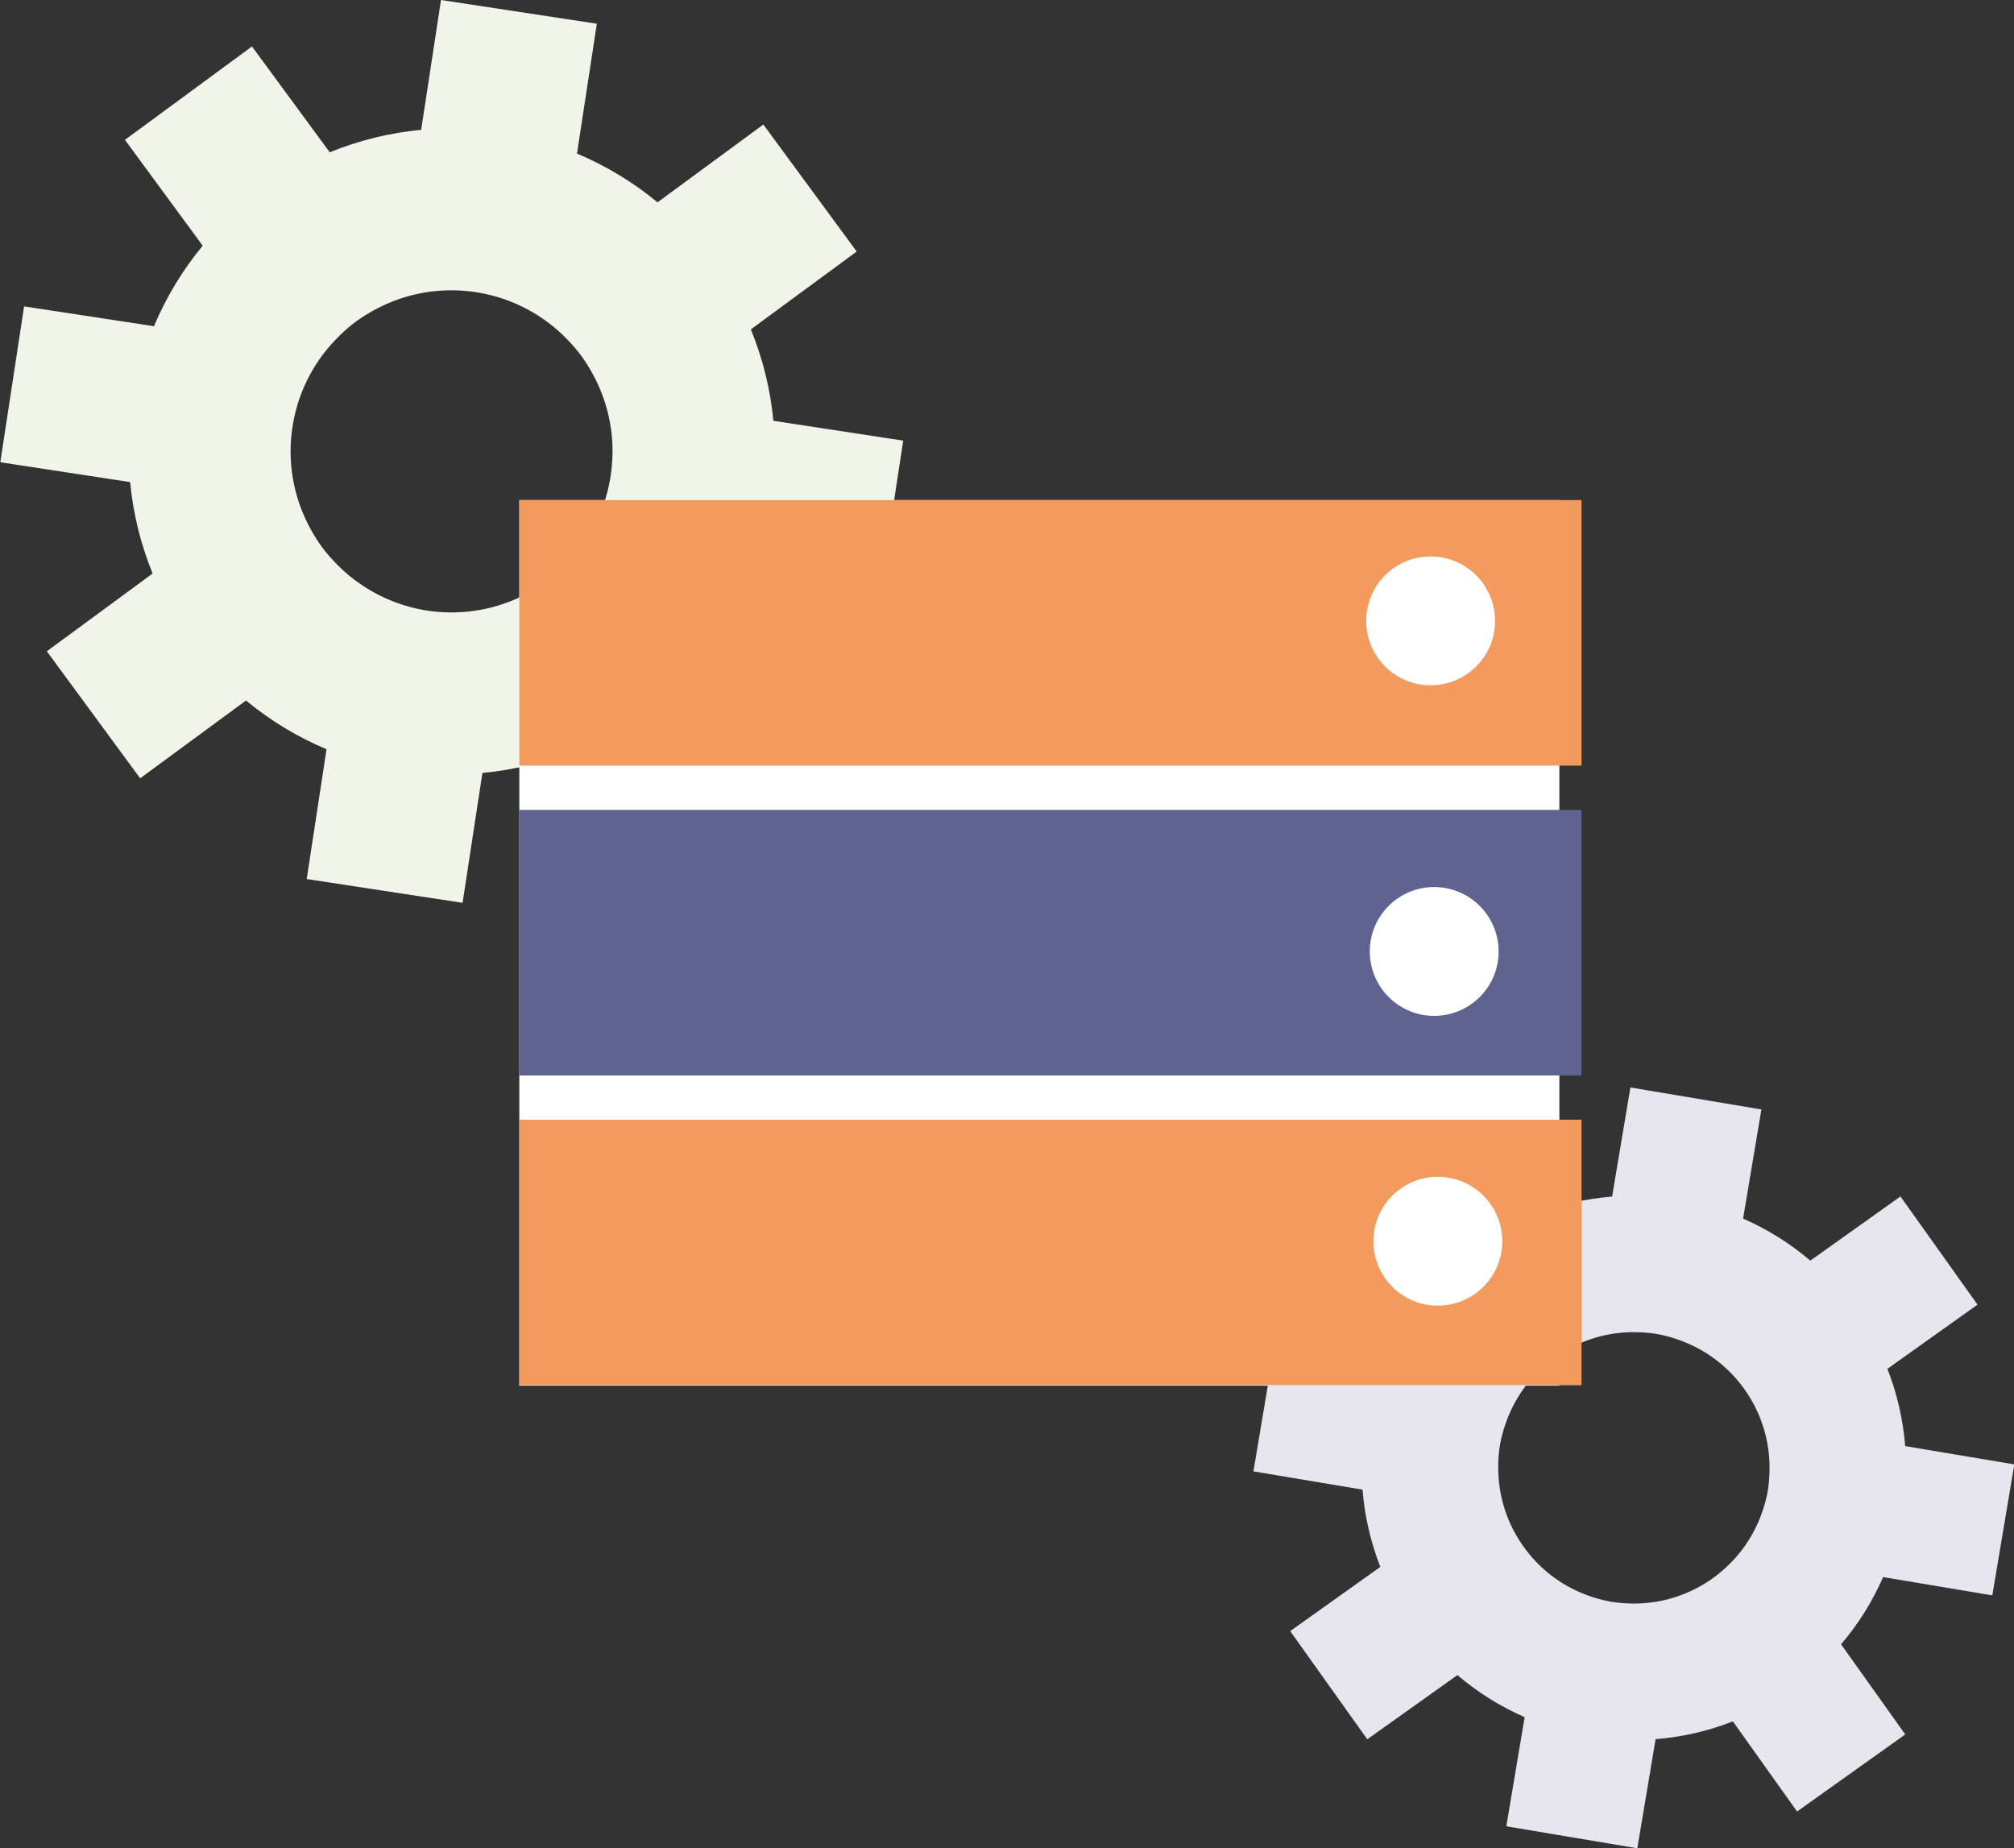
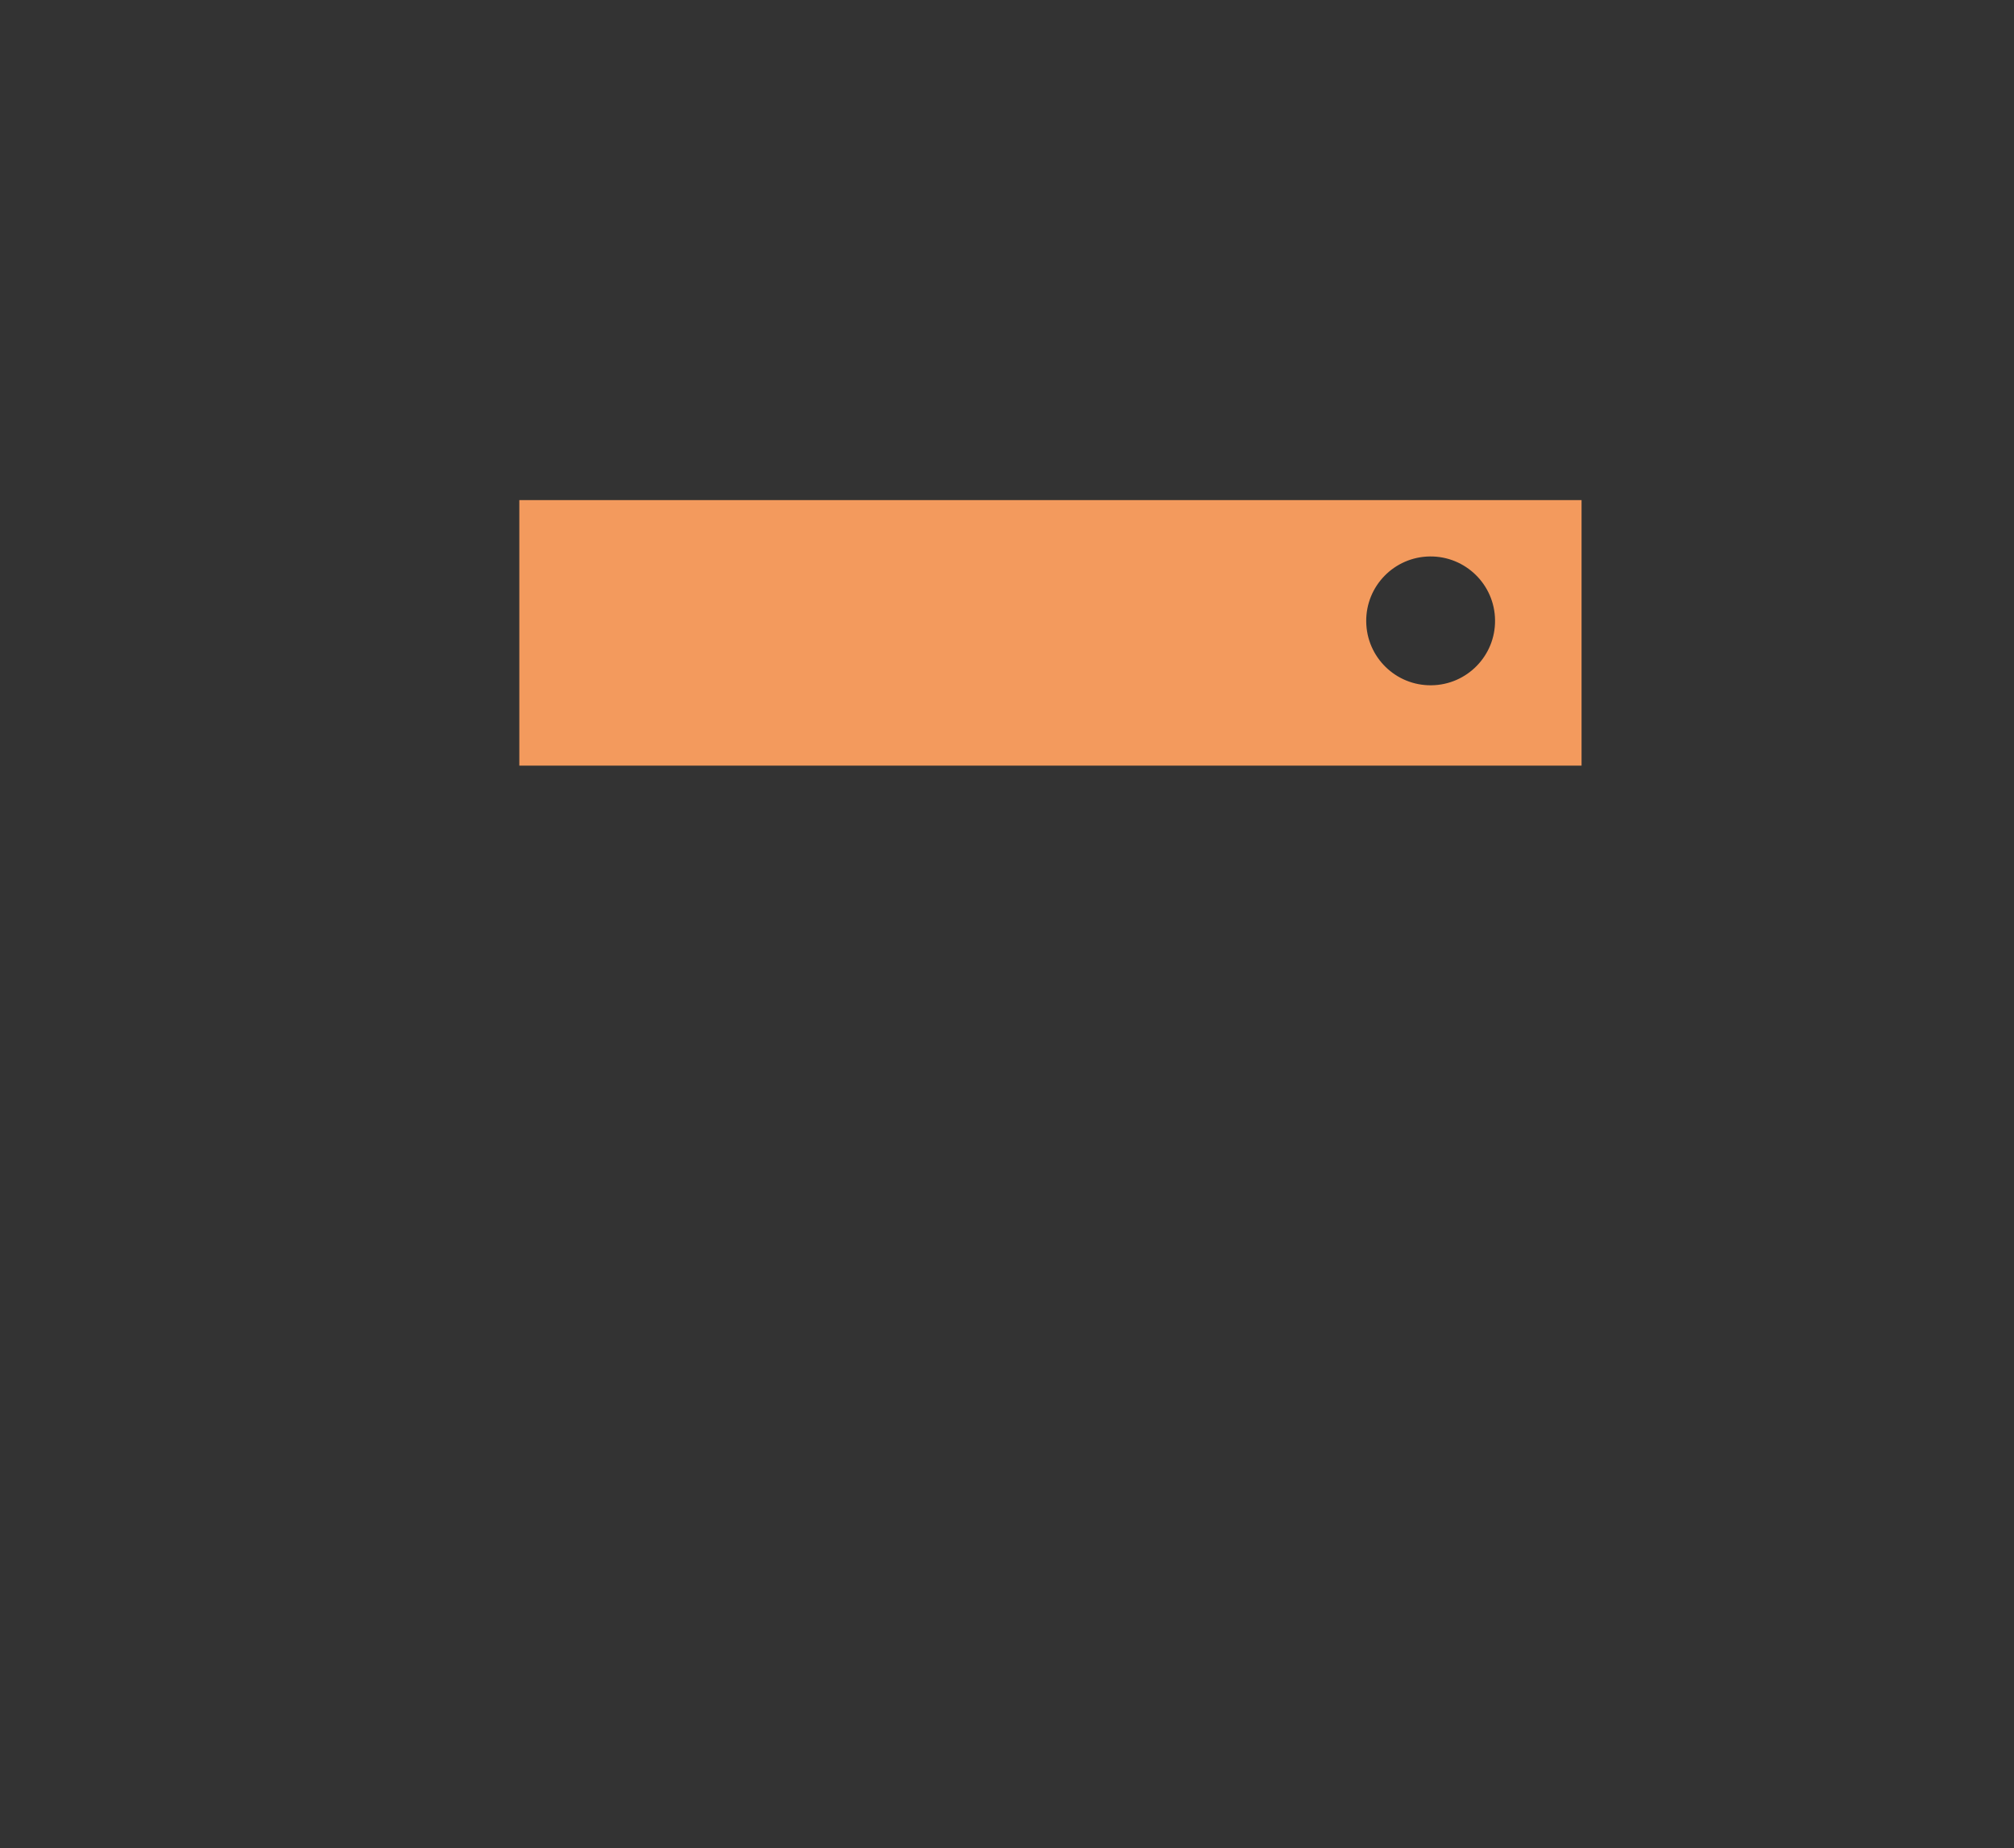
<svg xmlns="http://www.w3.org/2000/svg" version="1.1" id="Layer_1" x="0px" y="0px" width="326.89px" height="300px" viewBox="0 0 326.89 300" style="enable-background:new 0 0 326.89 300;" xml:space="preserve">
  <rect x="0" y="0" width="326.89" height="300" fill="#333333" stroke="none" />
  <style type="text/css">
	.st0{fill:#E7E5ED;}
	.st1{fill:#EFF5E8;}
	.st2{fill:#FFFFFF;}
	.st3{fill:#F39A5D;}
	.st4{fill:#5F6390;}
</style>
  <g>
-     <path class="st0" d="M323.37,258.95l3.57-21.26l-17.71-2.97c-0.35-4.36-1.33-8.57-2.89-12.54l14.63-10.42l-12.51-17.56   l-14.63,10.42c-3.24-2.77-6.9-5.07-10.91-6.83l2.97-17.71l-21.26-3.57l-2.97,17.71c-4.36,0.35-8.57,1.33-12.54,2.89l-10.43-14.63   l-17.56,12.51l10.42,14.63c-2.76,3.24-5.07,6.9-6.83,10.91l-17.71-2.97l-3.57,21.26l17.71,2.97c0.35,4.36,1.34,8.57,2.89,12.54   l-14.63,10.42l12.51,17.56l14.63-10.42c3.25,2.77,6.9,5.07,10.91,6.83l-2.97,17.71l21.26,3.57l2.97-17.71   c4.36-0.35,8.57-1.33,12.54-2.89l10.42,14.63l17.56-12.51l-10.42-14.63c2.77-3.24,5.07-6.9,6.83-10.91L323.37,258.95z    M275.43,257.75c-0.01,0.01-0.03,0.02-0.05,0.03c-3.19,1.67-6.8,2.56-10.56,2.49c-0.14,0-0.27,0-0.41-0.01   c-0.95-0.03-1.9-0.11-2.86-0.27c-0.96-0.16-1.89-0.4-2.8-0.68c-0.13-0.04-0.26-0.08-0.39-0.13c-3.58-1.17-6.69-3.19-9.16-5.8   c-0.01-0.02-0.03-0.03-0.04-0.05c-1.36-1.45-2.52-3.08-3.46-4.85c-0.01-0.02-0.02-0.04-0.03-0.06c-1.66-3.18-2.55-6.79-2.49-10.55   c0-0.14,0-0.28,0-0.42c0.03-0.95,0.11-1.9,0.27-2.86c0.16-0.96,0.4-1.88,0.68-2.79c0.04-0.13,0.09-0.27,0.13-0.4   c1.17-3.58,3.19-6.7,5.81-9.17c0.01-0.01,0.02-0.01,0.03-0.02c1.46-1.37,3.09-2.53,4.86-3.46c0.02-0.01,0.04-0.02,0.05-0.03   c3.19-1.67,6.8-2.56,10.56-2.49c0.14,0,0.27,0,0.41,0.01c0.95,0.03,1.9,0.11,2.86,0.27c0.96,0.16,1.89,0.4,2.79,0.68   c0.14,0.04,0.26,0.08,0.39,0.13c3.58,1.17,6.7,3.19,9.17,5.8c0.01,0.02,0.03,0.03,0.04,0.04c1.37,1.45,2.53,3.08,3.46,4.85   c0.01,0.02,0.02,0.04,0.03,0.06c1.67,3.19,2.56,6.79,2.49,10.55c0,0.14,0,0.28,0,0.42c-0.04,0.95-0.11,1.9-0.27,2.86   c-0.16,0.96-0.4,1.88-0.68,2.79c-0.04,0.14-0.09,0.27-0.13,0.4c-1.17,3.58-3.19,6.7-5.82,9.17c-0.01,0.01-0.01,0.01-0.03,0.02   C278.83,255.66,277.2,256.83,275.43,257.75z" />
-     <path class="st1" d="M105.76,139.01l20.62-15.16l-12.63-17.18c3.31-4,5.95-8.4,7.91-13.07l21.08,3.22l3.86-25.3l-21.08-3.22   c-0.47-5.04-1.69-10.03-3.65-14.84l17.18-12.63l-15.15-20.62l-17.18,12.63c-4-3.31-8.4-5.95-13.07-7.91l3.22-21.08L71.58,0   l-3.22,21.07c-5.04,0.48-10.03,1.69-14.84,3.65L40.9,7.54L20.28,22.7L32.9,39.88c-3.31,4-5.95,8.41-7.91,13.07L3.91,49.73   l-3.86,25.3l21.07,3.22c0.48,5.04,1.69,10.03,3.65,14.84L7.6,105.71l15.15,20.62l17.18-12.63c4,3.31,8.4,5.95,13.07,7.91   l-3.22,21.07l25.3,3.86l3.22-21.08c5.04-0.47,10.03-1.68,14.84-3.65L105.76,139.01z M65.92,98.34c-0.02,0-0.04-0.01-0.07-0.02   c-4.09-1.22-7.9-3.44-11.06-6.61c-0.11-0.12-0.23-0.22-0.34-0.35c-0.78-0.81-1.53-1.67-2.22-2.6c-0.68-0.93-1.27-1.9-1.82-2.89   c-0.08-0.14-0.15-0.29-0.23-0.43c-2.08-3.95-3.07-8.25-3.01-12.52c0-0.03,0-0.05,0-0.07c0.04-2.36,0.4-4.71,1.06-6.98   c0.01-0.02,0.02-0.05,0.02-0.08c1.22-4.09,3.44-7.9,6.6-11.04c0.12-0.12,0.23-0.24,0.35-0.36c0.81-0.78,1.66-1.53,2.59-2.21   c0.93-0.68,1.9-1.27,2.88-1.82c0.15-0.08,0.3-0.15,0.44-0.23c3.95-2.09,8.26-3.07,12.53-3.01c0.02,0,0.03,0,0.04,0   c2.38,0.04,4.72,0.4,7,1.07c0.02,0.01,0.05,0.01,0.07,0.02c4.09,1.22,7.9,3.44,11.05,6.61c0.11,0.12,0.23,0.23,0.34,0.35   c0.78,0.81,1.53,1.67,2.22,2.6c0.68,0.93,1.27,1.9,1.82,2.89c0.08,0.14,0.15,0.29,0.23,0.43c2.08,3.95,3.07,8.25,3.01,12.53   c0,0.02,0,0.05-0.01,0.07c-0.04,2.37-0.39,4.72-1.06,6.98c-0.01,0.02-0.02,0.05-0.02,0.07c-1.22,4.09-3.44,7.9-6.6,11.05   c-0.12,0.12-0.23,0.24-0.35,0.35c-0.82,0.77-1.66,1.53-2.6,2.21c-0.93,0.68-1.9,1.27-2.88,1.82c-0.15,0.08-0.3,0.15-0.44,0.23   c-3.95,2.08-8.26,3.07-12.54,3c-0.01,0-0.02,0-0.04,0C70.55,99.38,68.2,99.02,65.92,98.34z" />
-     <rect x="84.29" y="81.17" class="st2" width="168.81" height="143.74" />
    <g>
      <path class="st3" d="M232.09,90.32c-5.78,0.06-10.41,4.8-10.34,10.57c0.06,5.78,4.8,10.41,10.57,10.34    c5.78-0.06,10.41-4.8,10.34-10.57C242.6,94.89,237.86,90.26,232.09,90.32z M256.69,124.27H84.29v-43.1h172.41V124.27z" />
-       <path class="st4" d="M232.67,143.98c-5.78,0.06-10.41,4.8-10.34,10.57s4.8,10.41,10.57,10.34s10.41-4.8,10.34-10.57    S238.45,143.92,232.67,143.98z M256.69,174.56H84.29v-43.1h172.41V174.56z" />
-       <path class="st3" d="M233.26,191.01c-5.78,0.06-10.41,4.8-10.34,10.57c0.06,5.78,4.8,10.41,10.57,10.34    c5.78-0.06,10.41-4.8,10.34-10.57C243.77,195.58,239.03,190.95,233.26,191.01z M256.69,224.84H84.29v-43.1h172.41V224.84z" />
    </g>
  </g>
</svg>